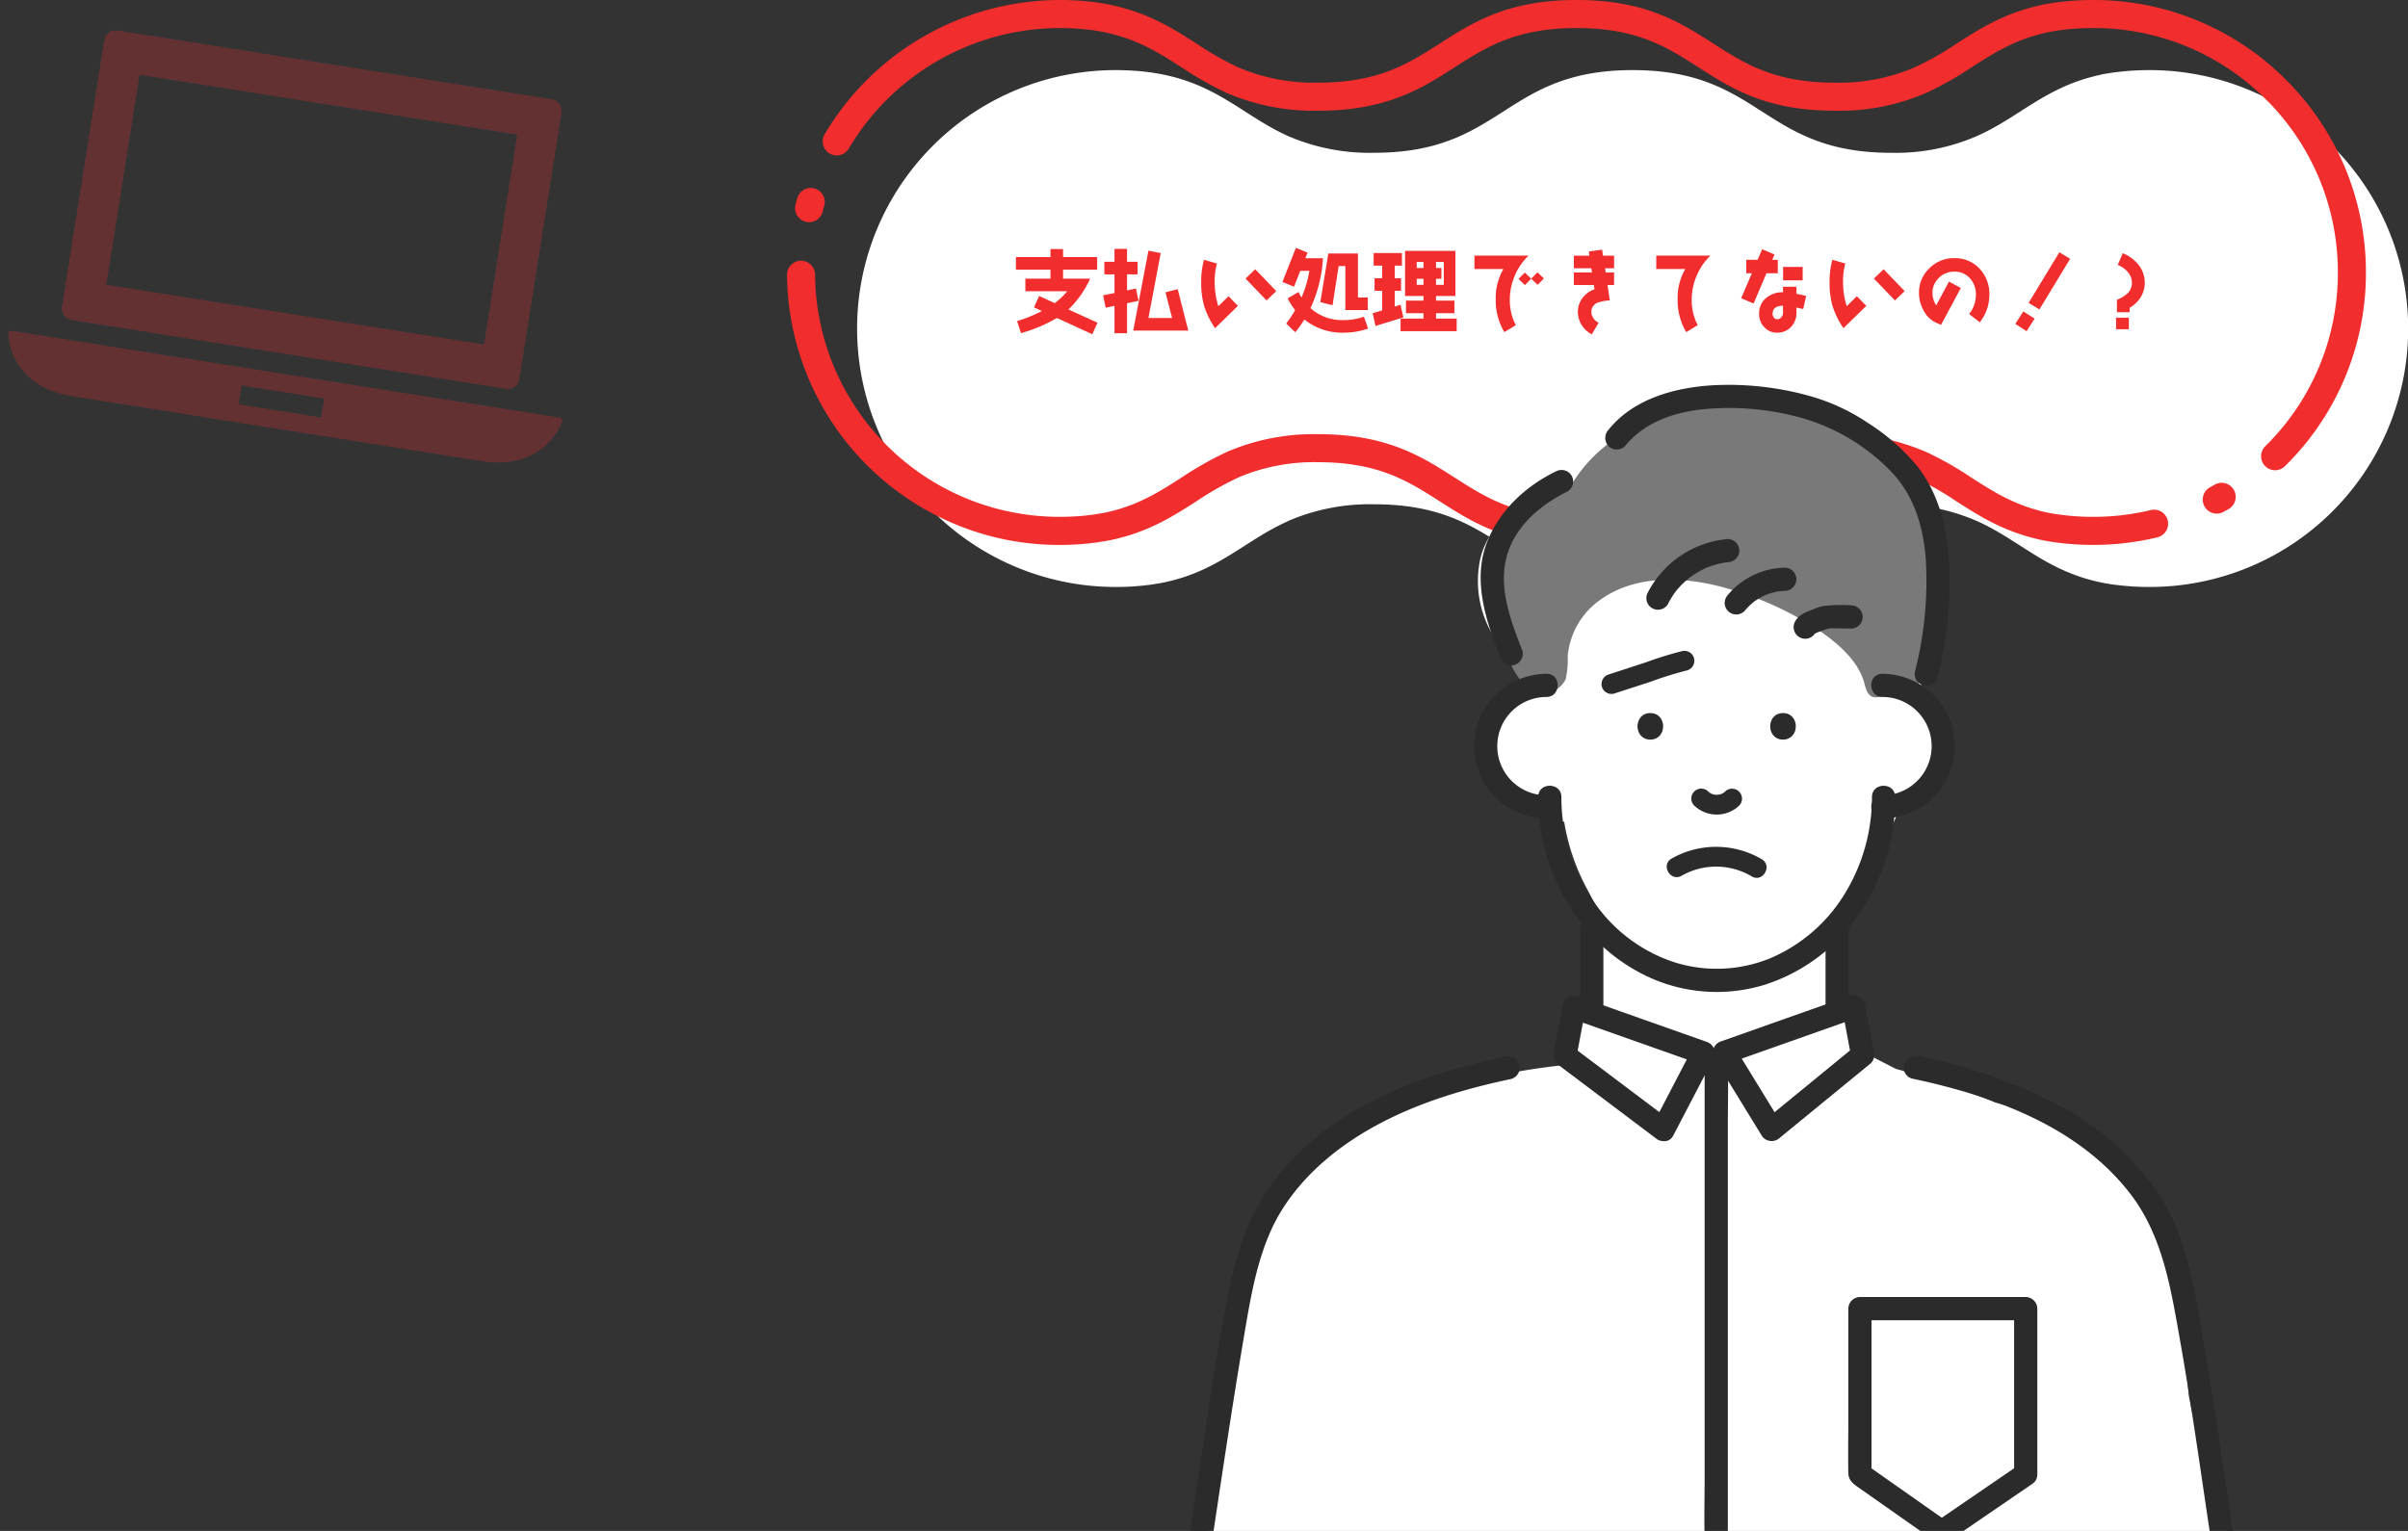
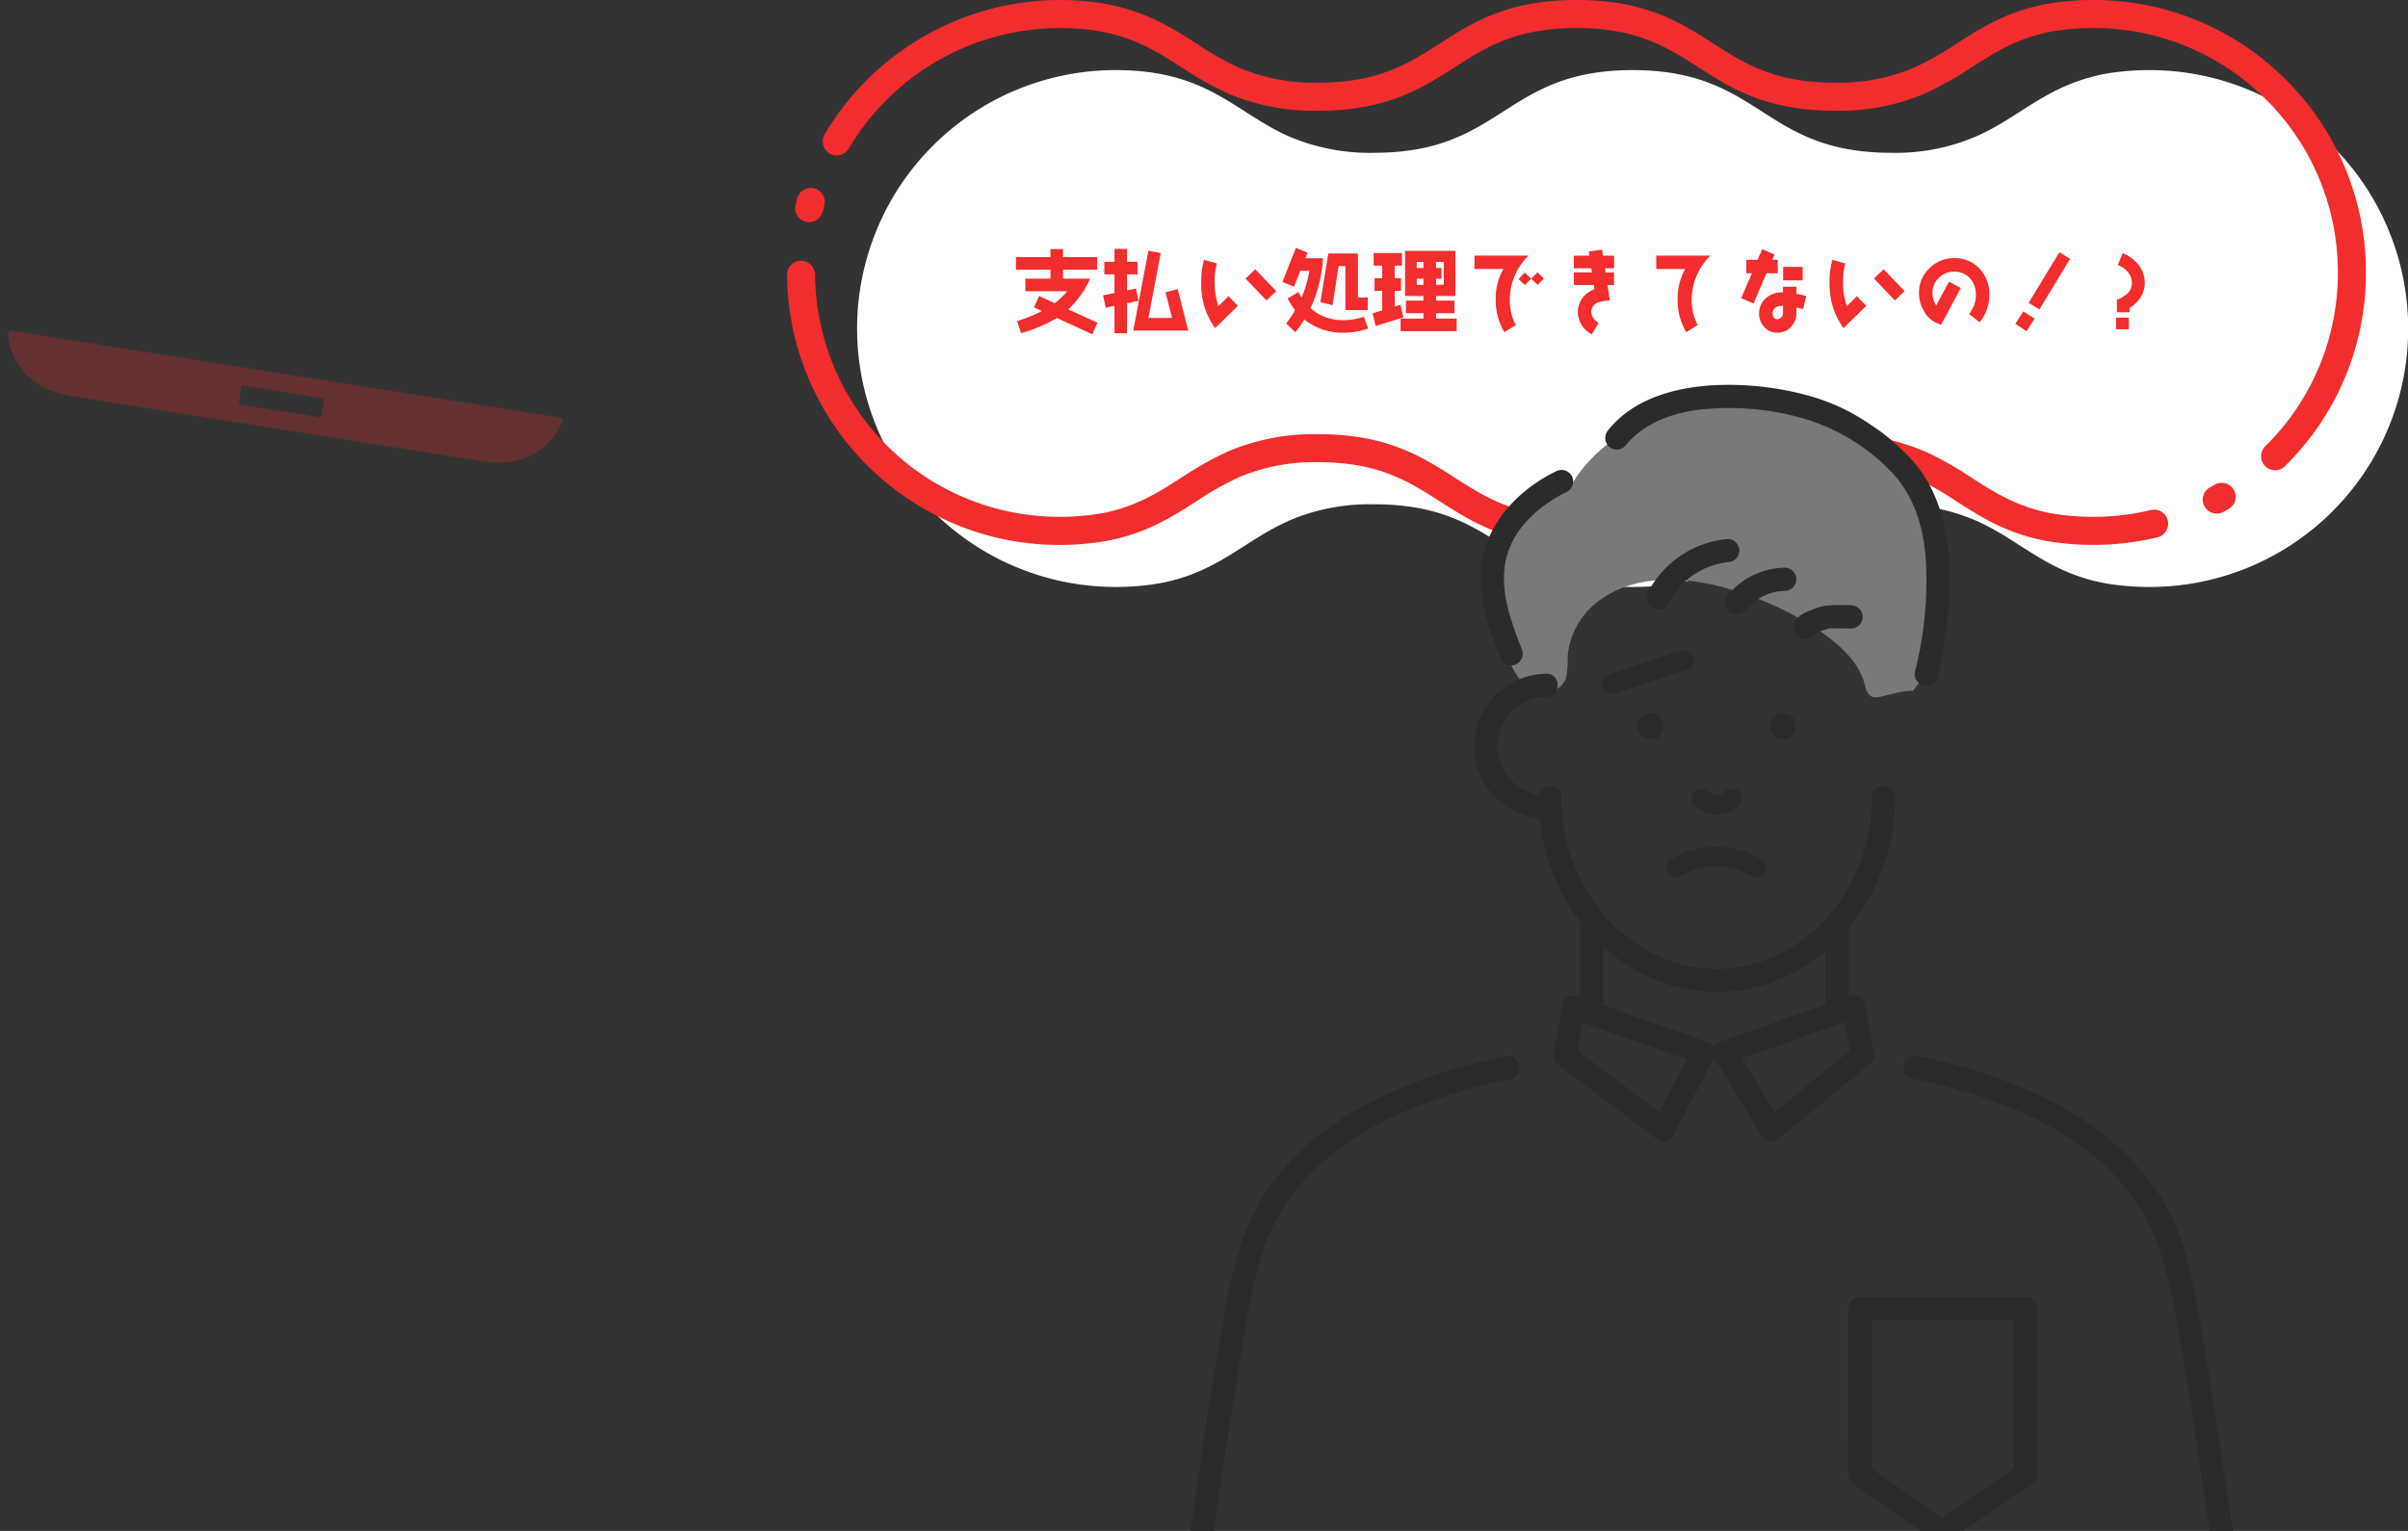
<svg xmlns="http://www.w3.org/2000/svg" width="429.191" height="272.953" viewBox="0 0 429.191 272.953">
  <rect x="0" y="0" width="429.191" height="272.953" fill="#333333" stroke="none" />
  <defs>
    <clipPath id="clip-path">
      <rect id="長方形_22657" data-name="長方形 22657" width="288.918" height="104.65" transform="translate(0 0)" fill="none" />
    </clipPath>
    <clipPath id="clip-path-2">
      <rect id="長方形_22653" data-name="長方形 22653" width="200.271" height="214.535" fill="none" />
    </clipPath>
  </defs>
  <g id="グループ_656" data-name="グループ 656" transform="translate(-1047.259 -93.582)">
    <g id="グループ_119" data-name="グループ 119" transform="translate(1187.532 93.582)">
      <g id="グループ_112" data-name="グループ 112" clip-path="url(#clip-path)">
        <path id="パス_202" data-name="パス 202" d="M274.628,25.23a45.909,45.909,0,0,0-31.79-12.73c-1.55,0-3.09.07-4.64.22-1.03.11-2.03.22-3.03.41-.07,0-.18.03-.25.03-.45.08-.92.19-1.37.3-9.36,2.17-13.89,7.41-21.38,10.76a36.168,36.168,0,0,1-15.4,3.02c-23.01,0-23.01-14.74-46.04-14.74s-23.04,14.74-46.08,14.74a36.594,36.594,0,0,1-15.33-2.98c-7.93-3.58-12.58-9.25-23.12-11.13-.55-.08-1.07-.19-1.62-.26-.48-.04-.92-.11-1.4-.15-1.51-.15-3.06-.22-4.61-.22a46.075,46.075,0,0,0,0,92.15c1.55,0,3.1-.07,4.61-.22.48-.03.92-.11,1.4-.15.55-.07,1.07-.18,1.62-.25.59-.11,1.22-.22,1.81-.37,9.29-2.18,13.82-7.41,21.27-10.73l.04-.04a36.594,36.594,0,0,1,15.33-2.98c23.04,0,23.04,14.74,46.08,14.74s23.03-14.74,46.04-14.74a36.168,36.168,0,0,1,15.4,3.02c7.82,3.54,12.43,9.11,22.75,11.06.07,0,.18.04.25.04,1,.18,2,.29,3.03.4,1.55.15,3.09.22,4.64.22a46.043,46.043,0,0,0,33.35-77.86Z" fill="#fff" />
        <path id="パス_203" data-name="パス 203" d="M232.838,97.15c-1.673,0-3.27-.076-4.881-.232-1.113-.118-2.1-.23-3.127-.409-.1-.012-.191-.029-.258-.043-.04-.005-.079-.012-.118-.02-7.085-1.339-11.632-4.251-16.029-7.067a56.34,56.34,0,0,0-7.288-4.172,33.993,33.993,0,0,0-14.369-2.8c-10.77,0-16.06,3.387-21.66,6.973-5.964,3.819-12.13,7.767-24.38,7.767s-18.421-3.947-24.387-7.765c-5.608-3.586-10.9-6.975-21.693-6.975a34.6,34.6,0,0,0-14.112,2.677,2.514,2.514,0,0,1-.24.126,55.138,55.138,0,0,0-7.37,4.195C68.9,91.985,64.731,94.65,58.58,96.093c-.511.131-1.1.242-1.663.346l-.259.048c-.048.009-.1.017-.143.022-.242.032-.478.072-.714.112-.3.05-.6.1-.906.138-.036,0-.073.009-.109.012-.179.015-.351.037-.523.059-.307.039-.613.075-.932.1-1.457.147-3.092.225-4.763.225A47.975,47.975,0,0,1,26.415,91.8,48.635,48.635,0,0,1,0,49.009a2.5,2.5,0,0,1,2.479-2.521H2.5A2.5,2.5,0,0,1,5,48.966,43.572,43.572,0,0,0,48.568,92.15c1.506,0,2.974-.07,4.363-.208.306-.02.508-.048.71-.073.219-.028.44-.055.667-.075s.445-.068.665-.1c.276-.046.552-.092.835-.13l.2-.036c.458-.085.934-.171,1.384-.286,5.365-1.259,9-3.582,12.841-6.041a60.968,60.968,0,0,1,7.81-4.452,2.214,2.214,0,0,1,.271-.143A39.321,39.321,0,0,1,94.648,77.41c12.251,0,18.421,3.947,24.387,7.765,5.608,3.586,10.9,6.975,21.693,6.975s16.079-3.39,21.684-6.977c5.959-3.817,12.122-7.763,24.356-7.763a38.8,38.8,0,0,1,16.424,3.239,61.206,61.206,0,0,1,7.931,4.52c4.155,2.662,8.083,5.177,14.156,6.344.095.013.174.029.236.041.032,0,.064.01.1.015.9.161,1.822.265,2.852.374,1.427.139,2.866.207,4.376.207a43.767,43.767,0,0,0,10.237-1.21,2.5,2.5,0,0,1,1.171,4.861,48.786,48.786,0,0,1-11.408,1.349m21.991-5.578a2.5,2.5,0,0,1-1.2-4.694q.417-.229.829-.464a2.5,2.5,0,0,1,2.487,4.338q-.457.261-.921.514a2.483,2.483,0,0,1-1.195.306m10.4-7.73a2.5,2.5,0,0,1-1.757-4.278A43.256,43.256,0,0,0,276.418,48.58a43.371,43.371,0,0,0-12.04-30.066L262.86,17A43.33,43.33,0,0,0,232.838,5c-1.507,0-2.947.068-4.4.208-1.045.112-1.934.213-2.805.378-.074.014-.15.025-.226.032-.046.007-.091.014-.134.018-.375.07-.762.163-1.134.252-5.405,1.254-9.06,3.591-12.93,6.066a60.385,60.385,0,0,1-8.02,4.548,38.783,38.783,0,0,1-16.421,3.238c-12.234,0-18.4-3.946-24.356-7.763C156.807,8.389,151.514,5,140.728,5s-16.085,3.388-21.693,6.975c-5.966,3.818-12.136,7.765-24.387,7.765a39.321,39.321,0,0,1-16.335-3.191,61.563,61.563,0,0,1-7.989-4.543C66.07,9.284,62.052,6.713,55.759,5.591c-.185-.026-.442-.07-.7-.115s-.5-.086-.752-.12-.489-.051-.728-.079c-.2-.024-.4-.049-.611-.066Q50.825,5,48.568,5A43.8,43.8,0,0,0,11.049,26.419a2.5,2.5,0,1,1-4.3-2.547A48.825,48.825,0,0,1,48.568,0c1.667,0,3.3.078,4.856.231.233.02.493.05.752.081.2.025.4.049.61.067.036,0,.073.006.109.011.346.044.681.1,1.018.159.213.038.426.075.645.107,7.351,1.31,11.982,4.272,16.461,7.138a56.729,56.729,0,0,0,7.328,4.187,34.476,34.476,0,0,0,14.3,2.759c10.789,0,16.085-3.389,21.693-6.976C122.307,3.947,128.477,0,140.728,0s18.416,3.948,24.38,7.767c5.6,3.586,10.89,6.973,21.66,6.973a33.973,33.973,0,0,0,14.375-2.8,55.635,55.635,0,0,0,7.373-4.2c4.056-2.594,8.25-5.275,14.468-6.717.473-.115,1-.236,1.5-.325a1.9,1.9,0,0,1,.2-.027l.127-.018c1.016-.188,1.98-.3,3.126-.42C229.572.075,231.169,0,232.838,0a48.341,48.341,0,0,1,33.516,13.422l1.6,1.6A48.358,48.358,0,0,1,281.418,48.58a48.218,48.218,0,0,1-14.435,34.541,2.492,2.492,0,0,1-1.757.721M3.94,39.612a2.452,2.452,0,0,1-.62-.079,2.5,2.5,0,0,1-1.8-3.04q.131-.514.274-1.023A2.5,2.5,0,1,1,6.6,36.82c-.084.3-.166.6-.244.909a2.5,2.5,0,0,1-2.42,1.883" fill="#f22d2d" />
      </g>
    </g>
    <path id="パス_2544" data-name="パス 2544" d="M15.344-.464,10.16-2.832A17.889,17.889,0,0,0,14.032-8.32H9.2v-1.6h6.08v-2.24H9.2V-13.6H6.96v1.44H.8v2.24H6.96v1.6H2.48v2.24H9.952a12.893,12.893,0,0,1-2.24,2.128L4.944-5.232,4.016-3.2l1.424.656A28.174,28.174,0,0,1,1.008-.752l.7,2.144a26.81,26.81,0,0,0,6.4-2.7l6.3,2.9ZM31.52.944,29.632-6.448l-2.176.56L28.64-1.3H24.416L26.608-12.88,24.416-13.3,21.712.944ZM22.656-4.368,22.192-6.56l-1.584.336V-9.088H22.48v-2.24H20.608v-2.3h-2.24v2.3H16.56v2.24h1.808V-5.76l-2.032.416L16.8-3.136l1.568-.336v4.88h2.24V-3.936ZM47.2-6.1,43.456-10,41.728-8.336l3.744,3.9ZM40.368-3.472l-1.68-1.712L36.88-3.408a14.052,14.052,0,0,1-.656-4.368,12.039,12.039,0,0,1,.4-3.248l-2.3-.656a14.086,14.086,0,0,0-.5,3.9,15.174,15.174,0,0,0,.528,4.352A14.883,14.883,0,0,0,36.3.512ZM49.232-4.8A13.306,13.306,0,0,0,50.56-2.7,23.7,23.7,0,0,1,48.976-.32l1.616,1.552A20.82,20.82,0,0,0,52.208-1.04a10.781,10.781,0,0,0,7.008,2.352A13.088,13.088,0,0,0,63.568.576l-.736-2.112a11.045,11.045,0,0,1-3.6.608A8.5,8.5,0,0,1,53.3-3.056a24.28,24.28,0,0,0,2.224-8.9H52.384l.4-1.008-2.08-.848-2.4,6.08,2.064.848,1.12-2.832H53.1A19.253,19.253,0,0,1,51.7-4.96a9.471,9.471,0,0,1-.528-.976Zm5.824.672,2.176.544L58.32-10.56h1.2v7.84h4V-4.96H61.76V-12.8H56.48ZM79.36,1.04V-1.2H75.68v-.96h3.28V-4.4H75.68v-.832h3.456V-13.28H70.16v8.048h3.28V-4.4H70.32v2.24h3.12v.96H69.36V1.04Zm-9.5-2.448-.512-2.256-1.024.32V-6.16h1.12V-8.4H68.32v-2.24H69.6v-2.24H64.56v2.24h1.52V-8.4H64.72v2.24h1.36v3.5l-1.7.512L64.9.112Zm7.2-5.808H75.68V-8.3h.96v-1.92h-.96V-11.3h1.376ZM73.44-10.224h-1.2V-11.3h1.2Zm0,3.008h-1.2V-8.3h1.2ZM94.9-8.352l-1.136-1.1L92.64-8.32,91.5-9.408l-1.12,1.136,1.136,1.1L92.64-8.32l1.152,1.1Zm-2.72-4.08H82.528v2.4H87.68a10.328,10.328,0,0,0-1.36,5.376,11.044,11.044,0,0,0,1.536,5.872L89.9-.032a9.56,9.56,0,0,1-1.072-4.5,10.9,10.9,0,0,1,.88-4.3A10.688,10.688,0,0,1,92.176-12.432Zm15.232,5.248v-2.24h-1.5l-.112-.752h1.616v-2.24H105.44l-.16-1.072-2.368.32.1.752H100.24v2.24h3.12l.112.752H100.24v2.24h3.568l.112.752a4.609,4.609,0,0,0-2.144,1.568,4.094,4.094,0,0,0-.816,2.5A4.5,4.5,0,0,0,103.44,1.6l1.232-2.064a2.215,2.215,0,0,1-1.312-1.9,1.732,1.732,0,0,1,1.136-1.68,7.494,7.494,0,0,1,2.16-.4l-.416-2.736Zm17.184-5.248h-9.664v2.4H120.1a10.328,10.328,0,0,0-1.36,5.376,11.044,11.044,0,0,0,1.536,5.872L122.32-.032a9.56,9.56,0,0,1-1.072-4.5,10.9,10.9,0,0,1,.88-4.3A10.688,10.688,0,0,1,124.592-12.432Zm16.432,4.416v-2.4h-3.488v2.4ZM136.592-9.28v-2.4H135.6l.416-.944-2.208-.944-.816,1.888h-2.016v2.4h.992l-1.9,4.448,2.208.944,2.3-5.392Zm5.056,4.032c-.656-.144-1.232-.272-1.728-.368V-6.88h-2.4v.992a4.44,4.44,0,0,0-3.008,1.008,3.563,3.563,0,0,0-1.248,2.864,3.313,3.313,0,0,0,.928,2.352,3,3,0,0,0,2.272.976,3.283,3.283,0,0,0,2.48-1.024,3.554,3.554,0,0,0,.976-2.528v-.928l1.2.256ZM137.52-2.24a1.2,1.2,0,0,1-.288.8.97.97,0,0,1-.768.352.676.676,0,0,1-.56-.288.966.966,0,0,1-.24-.64c0-.976.624-1.472,1.856-1.472ZM159.2-6.1,155.456-10l-1.728,1.664,3.744,3.9Zm-6.832,2.624-1.68-1.712L148.88-3.408a14.051,14.051,0,0,1-.656-4.368,12.04,12.04,0,0,1,.4-3.248l-2.3-.656a14.086,14.086,0,0,0-.5,3.9,15.174,15.174,0,0,0,.528,4.352A14.883,14.883,0,0,0,148.3.512ZM174.3-5.44A6.546,6.546,0,0,0,172.56-10.1a5.9,5.9,0,0,0-4.512-1.872A6.109,6.109,0,0,0,163.6-10.16a5.953,5.953,0,0,0-1.84,4.432,6.254,6.254,0,0,0,.784,3.008,4.672,4.672,0,0,0,2.144,2.192q.528.24,1.008.432l3.52-6.56L167.1-7.792l-2.272,4.24a4.154,4.154,0,0,1-.672-2.176A3.682,3.682,0,0,1,165.3-8.464a3.778,3.778,0,0,1,2.752-1.1,3.556,3.556,0,0,1,2.816,1.216A4.215,4.215,0,0,1,171.9-5.44a5.48,5.48,0,0,1-1.2,3.424l1.888,1.472A7.767,7.767,0,0,0,174.3-5.44Zm14.4-6.416-1.92-1.168L181.3-4l1.92,1.168ZM182.368-1.2l-2.016-1.28L178.928-.256l2.016,1.3ZM202-7.584a5.074,5.074,0,0,0-1.136-3.232,6.955,6.955,0,0,0-2.784-2.048l-.9,2.1a4.491,4.491,0,0,1,1.76,1.216,2.938,2.938,0,0,1,.768,1.968,2.576,2.576,0,0,1-.816,1.92,5.97,5.97,0,0,1-1.856,1.1v2.224h2.272V-3.12a5.75,5.75,0,0,0,1.968-1.9A4.8,4.8,0,0,0,202-7.584ZM199.168.7V-1.36H196.88V.7Z" transform="translate(1227.532 151.584)" fill="#f22d2d" />
    <g id="グループ_117" data-name="グループ 117" transform="translate(1253.417 152)">
      <g id="グループ_103" data-name="グループ 103" transform="translate(0 0)" clip-path="url(#clip-path-2)">
-         <path id="パス_92" data-name="パス 92" d="M868.177,603.7c-.264-.52-.542-1.033-.827-1.543a5.017,5.017,0,0,0-.453-.791q-.829-1.417-1.763-2.775a33.144,33.144,0,0,0-.752-3.837c-.582-2.271-1.361-4.489-1.877-6.779-.134-.6-.208-1.213-.352-1.806-.017-.071-.031-.125-.044-.171-.009-.085-.018-.177-.03-.286-.131-1.222-.234-2.447-.323-3.673-.376-5.187-.748-10.393-2.141-15.427a98.724,98.724,0,0,0-4.652-12.488,15.013,15.013,0,0,0-1.816-4.1c-1.788-2.754-4.192-4.556-6.752-6.529-1.9-1.467-3.811-2.927-5.817-4.25a41.3,41.3,0,0,0-12.966-5.719c-.141-.06-.278-.121-.421-.18a152.9,152.9,0,0,0-17.292-5.818q-2.521-1.284-5.039-2.577a7.29,7.29,0,0,0-1.6-4.915,8.423,8.423,0,0,0-4.2-2.806,91.626,91.626,0,0,0,.552-11.384,33.333,33.333,0,0,0-.327-4.2,27.682,27.682,0,0,0,5.133-7.165,9.266,9.266,0,0,0,.948-4.1c.581-.853,1.138-1.724,1.661-2.617a23.3,23.3,0,0,0,3.617-7.346,13.8,13.8,0,0,0,1.487-1.441c.111-.06.225-.111.334-.177l1.161-.7c2.879-1.738,4.7-5.571,3.621-8.9a8.368,8.368,0,0,0-1.8-3.124,13.5,13.5,0,0,0-1.318-6.393c.258-.677.5-1.359.717-2.053a44.049,44.049,0,0,0,1.322-19.907q.206-1.117.4-2.236c.6-3.426-.6-7.27-3.667-8.98q-.28-.649-.58-1.289a51.448,51.448,0,0,0-2.526-6.4c-2.692-5.618-8.27-7.845-13.949-9.292-6.775-1.727-16.167-2.955-22.857.185a36.042,36.042,0,0,0-9.505,3.558,17.955,17.955,0,0,0-6.185,5.015,27.445,27.445,0,0,0-3.936,2.476,18.937,18.937,0,0,0-3.943,4.082c-6.167,1.45-11.866,4.965-13.584,11.558a18.743,18.743,0,0,0,2.125,13.652,35.514,35.514,0,0,0,3.039,4.449,21.221,21.221,0,0,0,4.556,4.9c-3.408,1.918-6.224,5.016-6.9,8.977a12.479,12.479,0,0,0,6.02,13.035,14.822,14.822,0,0,0,6.075,2.053,38.08,38.08,0,0,0,4.215,12.233c.861,1.653,1.746,3.318,2.743,4.91-.324,5.3-.614,10.643-.669,15.978a10.029,10.029,0,0,0-4.395,2.062,8.027,8.027,0,0,0-2.563,7.213,9.678,9.678,0,0,0,.194,1.027,120.115,120.115,0,0,0-28.465,6.7c-5.935,2.284-11.81,5.257-16.144,10.045a38.444,38.444,0,0,0-6.833,11.639c-4.482,6.914-6.475,14.819-7.518,23.136-.058.469-.111.939-.165,1.409q-.55,2.927-.886,5.927a5.619,5.619,0,0,0,.145,1.982c-.153,1.757-.314,3.513-.514,5.266-.02.179-.126.988-.137,1.112-.047.319-.093.638-.144.957q-.3,1.871-.67,3.73c-.5,2.479-1.11,4.93-1.8,7.36-1.523,5.345,3.953,11.923,9.693,9.693a6.88,6.88,0,0,1,1.185-.4q1.34-.261-.227.018c.452-.3,2.147-.045,2.685-.047q3.13-.011,6.26-.018l11.738-.034,24.65-.071,48.908-.141a7.5,7.5,0,0,0,2.15-.328c.073,0,.144.013.219.013q11.23.17,22.459.013,18.977.3,37.954.6a8.9,8.9,0,0,0,2.837.045l3.721.058c6.264.1,9.431-6.688,6.8-11.857" transform="translate(-678.112 -395.362)" fill="#fff" />
        <path id="パス_93" data-name="パス 93" d="M835.387,432.539a13.563,13.563,0,0,0-1.565-4.805c-.115-.135-.224-.273-.326-.416a3.176,3.176,0,0,0-.814-.674,2.1,2.1,0,0,1-1.134-2.2c-1.241-1.112-2.566-2.136-3.877-3.163l-.286-.221c-4.643-4.748-11.24-9.271-17.641-11.009q-.755-.2-1.529-.348a20.185,20.185,0,0,0-7.785-.776c-.652.071-1.308.176-1.963.314a21.933,21.933,0,0,0-5.739.71,13.35,13.35,0,0,0-9.582,2.768,26.014,26.014,0,0,0-12.923,10.652,18.409,18.409,0,0,0-1.736,1.27c-6.315.923-11,6.365-12.669,12.3-.058.207-.106.416-.156.624.576,2.632.92,5.322,1.312,7.988.826,5.631,1.492,12.951,7.441,15.415,1.562.647,4.229-1.431,4.646-2.774a16.715,16.715,0,0,0,.328-4.01,13.747,13.747,0,0,1,5.888-10.08c6.609-4.723,15.806-4.039,23.184-1.785a57.9,57.9,0,0,1,15.939,7.445c3.238,2.24,6.932,5.43,7.895,9.41.871,3.6,2.456,2.185,5.508,1.647a10,10,0,0,1,3.088-.416,9.563,9.563,0,0,0,1.361-1.969,3.321,3.321,0,0,0,.358-1.331c.125-.359.224-.731.315-1.1.268-1.091.455-2.19.614-3.29.066-.158.132-.315.193-.478a2.353,2.353,0,0,0,.062-1.418c.152-1.18.306-2.36.523-3.533a41.812,41.812,0,0,0,1.164-8.775,2.214,2.214,0,0,1,.4-1.384c-.208-1.521-.382-3.048-.494-4.579" transform="translate(-696.126 -395.636)" fill="#797979" />
        <path id="パス_94" data-name="パス 94" d="M826.62,503.615a32.916,32.916,0,0,1-5.179,17.782,28.653,28.653,0,0,1-12.917,10.959,25.167,25.167,0,0,1-17.03.757,27.91,27.91,0,0,1-13.715-9.8,32.8,32.8,0,0,1-6.514-19.7c-.01-2.662-4.147-2.667-4.136,0,.052,13.932,7.973,27.449,21.133,32.731a29.108,29.108,0,0,0,19.229.756,32.228,32.228,0,0,0,15.967-11.4,36.72,36.72,0,0,0,7.3-22.082c.01-2.662-4.127-2.666-4.137,0" transform="translate(-699.128 -419.939)" fill="#2b2b2b" />
-         <path id="パス_95" data-name="パス 95" d="M849.556,478.7a8.766,8.766,0,0,1,0,17.533c-2.66.031-2.668,4.168,0,4.137a13.093,13.093,0,0,0,12.136-8.535,12.937,12.937,0,0,0-3.817-14.22,13.229,13.229,0,0,0-8.319-3.051c-2.663-.031-2.665,4.106,0,4.137" transform="translate(-720.193 -412.854)" fill="#2b2b2b" />
        <path id="パス_96" data-name="パス 96" d="M764.551,496.234a8.766,8.766,0,1,1,0-17.533c2.66-.031,2.667-4.168,0-4.137a13.093,13.093,0,0,0-12.137,8.535,12.938,12.938,0,0,0,3.817,14.22,13.23,13.23,0,0,0,8.319,3.051c2.663.031,2.665-4.106,0-4.137" transform="translate(-695.075 -412.854)" fill="#2b2b2b" />
        <path id="パス_97" data-name="パス 97" d="M825.44,488.785c3.042,0,3.047-4.728,0-4.728s-3.047,4.728,0,4.728" transform="translate(-713.802 -415.34)" fill="#2b2b2b" />
        <path id="パス_98" data-name="パス 98" d="M793.4,488.785c3.042,0,3.047-4.728,0-4.728s-3.047,4.728,0,4.728" transform="translate(-705.411 -415.34)" fill="#2b2b2b" />
        <path id="パス_99" data-name="パス 99" d="M804.605,505.294a5.8,5.8,0,0,0,8.039.023,1.773,1.773,0,0,0-2.507-2.507,4.065,4.065,0,0,1-.33.3l.359-.278a3.887,3.887,0,0,1-.821.483l.424-.179a4.294,4.294,0,0,1-1.066.286l.472-.063a4.492,4.492,0,0,1-1.109,0l.471.063a4.355,4.355,0,0,1-1-.266l.424.179a3.9,3.9,0,0,1-.826-.473l.359.277a3.867,3.867,0,0,1-.385-.345,1.773,1.773,0,0,0-2.507,2.507" transform="translate(-708.811 -420.112)" fill="#2b2b2b" />
        <path id="パス_100" data-name="パス 100" d="M800.821,521.525a12.43,12.43,0,0,1,12.5.114c1.966,1.169,3.751-1.895,1.79-3.062a16.093,16.093,0,0,0-16.081-.114c-1.979,1.135-.195,4.2,1.79,3.062" transform="translate(-707.258 -423.802)" fill="#2b2b2b" />
        <path id="パス_101" data-name="パス 101" d="M777.269,535.35v13.986a2.069,2.069,0,1,0,4.137,0V535.35a2.069,2.069,0,0,0-4.137,0" transform="translate(-701.784 -428.232)" fill="#2b2b2b" />
        <path id="パス_102" data-name="パス 102" d="M836.52,535.35v13.986a2.069,2.069,0,1,0,4.137,0V535.35a2.069,2.069,0,0,0-4.137,0" transform="translate(-717.302 -428.232)" fill="#2b2b2b" />
        <path id="パス_103" data-name="パス 103" d="M791.448,574.4,776.1,562.844l-2.185-1.645q.476,1.168.951,2.336.81-4.3,1.619-8.6l-2.544,1.444L794.09,563.5l2.88,1.019-1.236-3.039-7.116,13.656c-1.229,2.358,2.34,4.453,3.572,2.088l7.116-13.656a2.1,2.1,0,0,0-1.236-3.039l-20.149-7.127-2.879-1.019a2.078,2.078,0,0,0-2.544,1.444q-.81,4.3-1.619,8.6a2.19,2.19,0,0,0,.951,2.336l15.347,11.553,2.185,1.645a2.082,2.082,0,0,0,2.83-.743,2.119,2.119,0,0,0-.742-2.83" transform="translate(-700.097 -433.213)" fill="#2b2b2b" />
        <path id="パス_104" data-name="パス 104" d="M821.239,577.616l14.172-11.609,2.047-1.677a2.078,2.078,0,0,0,.531-2.012q-.809-4.3-1.619-8.6a2.078,2.078,0,0,0-2.544-1.444L813.677,559.4l-2.88,1.019a2.1,2.1,0,0,0-1.236,3.039l7.354,11.99,1.075,1.753c1.389,2.266,4.969.19,3.572-2.088l-7.354-11.99-1.075-1.752-1.236,3.039,20.149-7.128,2.88-1.019-2.544-1.445q.809,4.3,1.619,8.6l.531-2.013-14.172,11.609-2.047,1.677a2.082,2.082,0,0,0,0,2.925,2.115,2.115,0,0,0,2.925,0" transform="translate(-710.165 -433.182)" fill="#2b2b2b" />
        <path id="パス_105" data-name="パス 105" d="M687.2,652.167c1.814-12.044,3.6-24.079,5.646-36.087,1.292-7.588,2.678-15.708,6.965-22.266,4.089-6.255,10.053-11.054,16.576-14.582,7.453-4.031,15.662-6.472,23.92-8.218a2.069,2.069,0,1,0-1.1-3.989c-15.049,3.181-30.853,9.048-40.662,21.53a38.18,38.18,0,0,0-5.93,10.674,75.8,75.8,0,0,0-3.089,11.979c-1.13,6.012-2.117,12.063-3.061,18.108-1.132,7.243-2.164,14.5-3.257,21.751a2.135,2.135,0,0,0,1.445,2.544,2.084,2.084,0,0,0,2.544-1.444" transform="translate(-677.142 -437.056)" fill="#2b2b2b" />
        <path id="パス_106" data-name="パス 106" d="M913.984,650.971c-1.859-12.332-3.669-24.66-5.795-36.949-1.374-7.944-3.047-16.339-7.708-23.094a50.057,50.057,0,0,0-17.587-15.364,92.22,92.22,0,0,0-24.909-8.634,2.117,2.117,0,0,0-2.544,1.444,2.089,2.089,0,0,0,1.444,2.544c14.372,3.039,29.555,8.467,38.859,20.493,4.852,6.271,6.7,14.021,8.095,21.679q1.6,8.751,2.951,17.554c1.109,7.136,2.129,14.286,3.2,21.427a2.083,2.083,0,0,0,2.545,1.445,2.122,2.122,0,0,0,1.445-2.544" transform="translate(-722.24 -437.031)" fill="#2b2b2b" />
        <path id="パス_107" data-name="パス 107" d="M797.1,453.622a15.2,15.2,0,0,1,.923-1.6q.257-.385.535-.754c-.258.341.115-.134.137-.16q.118-.142.241-.281a15.627,15.627,0,0,1,1.3-1.315c.229-.206.469-.4.706-.6-.325.27.14-.1.171-.125.125-.091.252-.179.379-.266a15.844,15.844,0,0,1,1.587-.953q.41-.215.832-.406c.075-.033.471-.185.1-.046.144-.054.286-.113.431-.166a15.254,15.254,0,0,1,1.77-.534c.3-.07.6-.132.906-.184.179-.03.394-.06.091-.021.184-.024.368-.041.553-.058a2.113,2.113,0,0,0,2.068-2.069,2.091,2.091,0,0,0-2.068-2.068,17.807,17.807,0,0,0-14.236,9.519,2.069,2.069,0,0,0,3.572,2.088" transform="translate(-705.976 -404.328)" fill="#2b2b2b" />
        <path id="パス_108" data-name="パス 108" d="M815.685,456.688a13.016,13.016,0,0,1,1.691-1.678c.209-.177-.32.23-.094.073.093-.065.183-.134.276-.2.149-.1.3-.2.455-.3a11.608,11.608,0,0,1,1.072-.6c.16-.078.343-.137.5-.23-.173.106-.339.138-.052.027.085-.033.17-.065.255-.1q.546-.2,1.109-.339c.2-.049.4-.094.6-.133.089-.018.179-.034.268-.049.318-.054.122-.005-.078,0,.409-.018.814-.077,1.224-.085a2.069,2.069,0,0,0,0-4.137,13.587,13.587,0,0,0-10.144,4.817,2.226,2.226,0,0,0-.606,1.462,2.069,2.069,0,0,0,3.531,1.463" transform="translate(-710.921 -406.145)" fill="#2b2b2b" />
        <path id="パス_109" data-name="パス 109" d="M832.639,463c.185-.348-.325.3-.059.052.285-.269-.406.23-.051.046.106-.054.208-.111.315-.164.347-.173-.451.178-.057.022.35-.138.7-.281,1.05-.413a9.617,9.617,0,0,1,1.522-.441c-.247.048-.593.063-.182.029.12-.01.24-.016.36-.019.272-.008.545,0,.817,0,.9.016,1.8.04,2.7.04a2.068,2.068,0,1,0,0-4.136,27.28,27.28,0,0,0-4.905.114,9.4,9.4,0,0,0-1.71.538c-1.27.493-2.687.953-3.37,2.243A2.069,2.069,0,0,0,832.639,463" transform="translate(-715.283 -408.507)" fill="#2b2b2b" />
        <path id="パス_110" data-name="パス 110" d="M786.842,415.7c3.341-4.157,8.566-5.995,13.711-6.557a48,48,0,0,1,16.61,1.216,35.717,35.717,0,0,1,17.051,9.817c4.094,4.182,5.8,9.813,6.24,15.622a65.159,65.159,0,0,1-1.91,20.048c-.616,2.589,3.372,3.693,3.989,1.1a72.321,72.321,0,0,0,2.157-19.428c-.256-6.549-1.724-13.269-5.928-18.463a37.837,37.837,0,0,0-8.637-7.511,35.95,35.95,0,0,0-9.9-4.657,53.511,53.511,0,0,0-17.968-2.028c-6.725.441-13.952,2.453-18.343,7.918a2.131,2.131,0,0,0,0,2.925,2.083,2.083,0,0,0,2.925,0" transform="translate(-703.373 -394.573)" fill="#2b2b2b" />
        <path id="パス_111" data-name="パス 111" d="M766.616,425.611c-5.377,2.63-10.04,6.943-12.238,12.591-2.651,6.808-.186,14.022,2.307,20.465a2.129,2.129,0,0,0,2.544,1.444,2.083,2.083,0,0,0,1.444-2.544c-2.2-5.676-4.639-11.968-2.4-18.012,1.754-4.739,6.02-8.213,10.434-10.371a2.089,2.089,0,0,0,.742-2.831,2.111,2.111,0,0,0-2.83-.742" transform="translate(-695.49 -399.967)" fill="#2b2b2b" />
-         <path id="パス_112" data-name="パス 112" d="M807.306,567.424v74.953c0,3.457-.115,6.936,0,10.392,0,.05,0,.1,0,.151,0,2.662,4.137,2.667,4.137,0V577.967c0-3.457.115-6.937,0-10.392,0-.05,0-.1,0-.151,0-2.662-4.137-2.666-4.137,0" transform="translate(-709.638 -436.651)" fill="#2b2b2b" />
        <path id="パス_113" data-name="パス 113" d="M872.583,654.947l-13.07,8.943-1.9,1.3H859.7l-12.761-8.967-1.817-1.276q.512.893,1.025,1.786V627.184l-2.069,2.068h29.549l-2.068-2.068v29.549c0,2.662,4.137,2.666,4.137,0V627.184a2.1,2.1,0,0,0-2.069-2.069H844.078a2.1,2.1,0,0,0-2.068,2.069V647.62c0,2.952-.067,5.913,0,8.865.03,1.336.885,1.937,1.853,2.617l4.448,3.125,9.3,6.536a2.013,2.013,0,0,0,2.088,0l13.07-8.943,1.9-1.3a2.121,2.121,0,0,0,.742-2.831,2.087,2.087,0,0,0-2.83-.742" transform="translate(-718.732 -452.283)" fill="#2b2b2b" />
        <path id="パス_114" data-name="パス 114" d="M796.724,469.1a63.523,63.523,0,0,0-6.392,1.985l-6.612,2.152a1.812,1.812,0,0,0-1.238,2.181,1.792,1.792,0,0,0,2.181,1.239l6.612-2.152a63.542,63.542,0,0,1,6.392-1.986,1.773,1.773,0,1,0-.943-3.419" transform="translate(-703.133 -411.411)" fill="#2b2b2b" />
      </g>
    </g>
    <g id="_001-laptop" data-name="001-laptop" transform="translate(1060.148 80.82) rotate(9)" opacity="0.25">
      <g id="グループ_125" data-name="グループ 125" transform="translate(0 16.713)">
        <path id="パス_233" data-name="パス 233" d="M99.877,71.266a.509.509,0,0,0-.384-.177H.507a.509.509,0,0,0-.5.583c.014.092,1.507,9.258,13.1,9.258H86.9c11.587,0,13.08-9.166,13.1-9.258A.515.515,0,0,0,99.877,71.266ZM57.444,77.72H42.555V74.3H57.444Z" transform="translate(0 -15.253)" fill="#f22d2d" />
-         <path id="パス_234" data-name="パス 234" d="M10.561,68.986H88.981a2.054,2.054,0,0,0,2.054-2.054V18.767a2.054,2.054,0,0,0-2.054-2.054H10.561a2.054,2.054,0,0,0-2.054,2.054V66.932A2.054,2.054,0,0,0,10.561,68.986ZM15.695,23.9H83.847V61.8H15.695V23.9Z" transform="translate(0.229 -16.713)" fill="#f22d2d" />
      </g>
    </g>
  </g>
</svg>